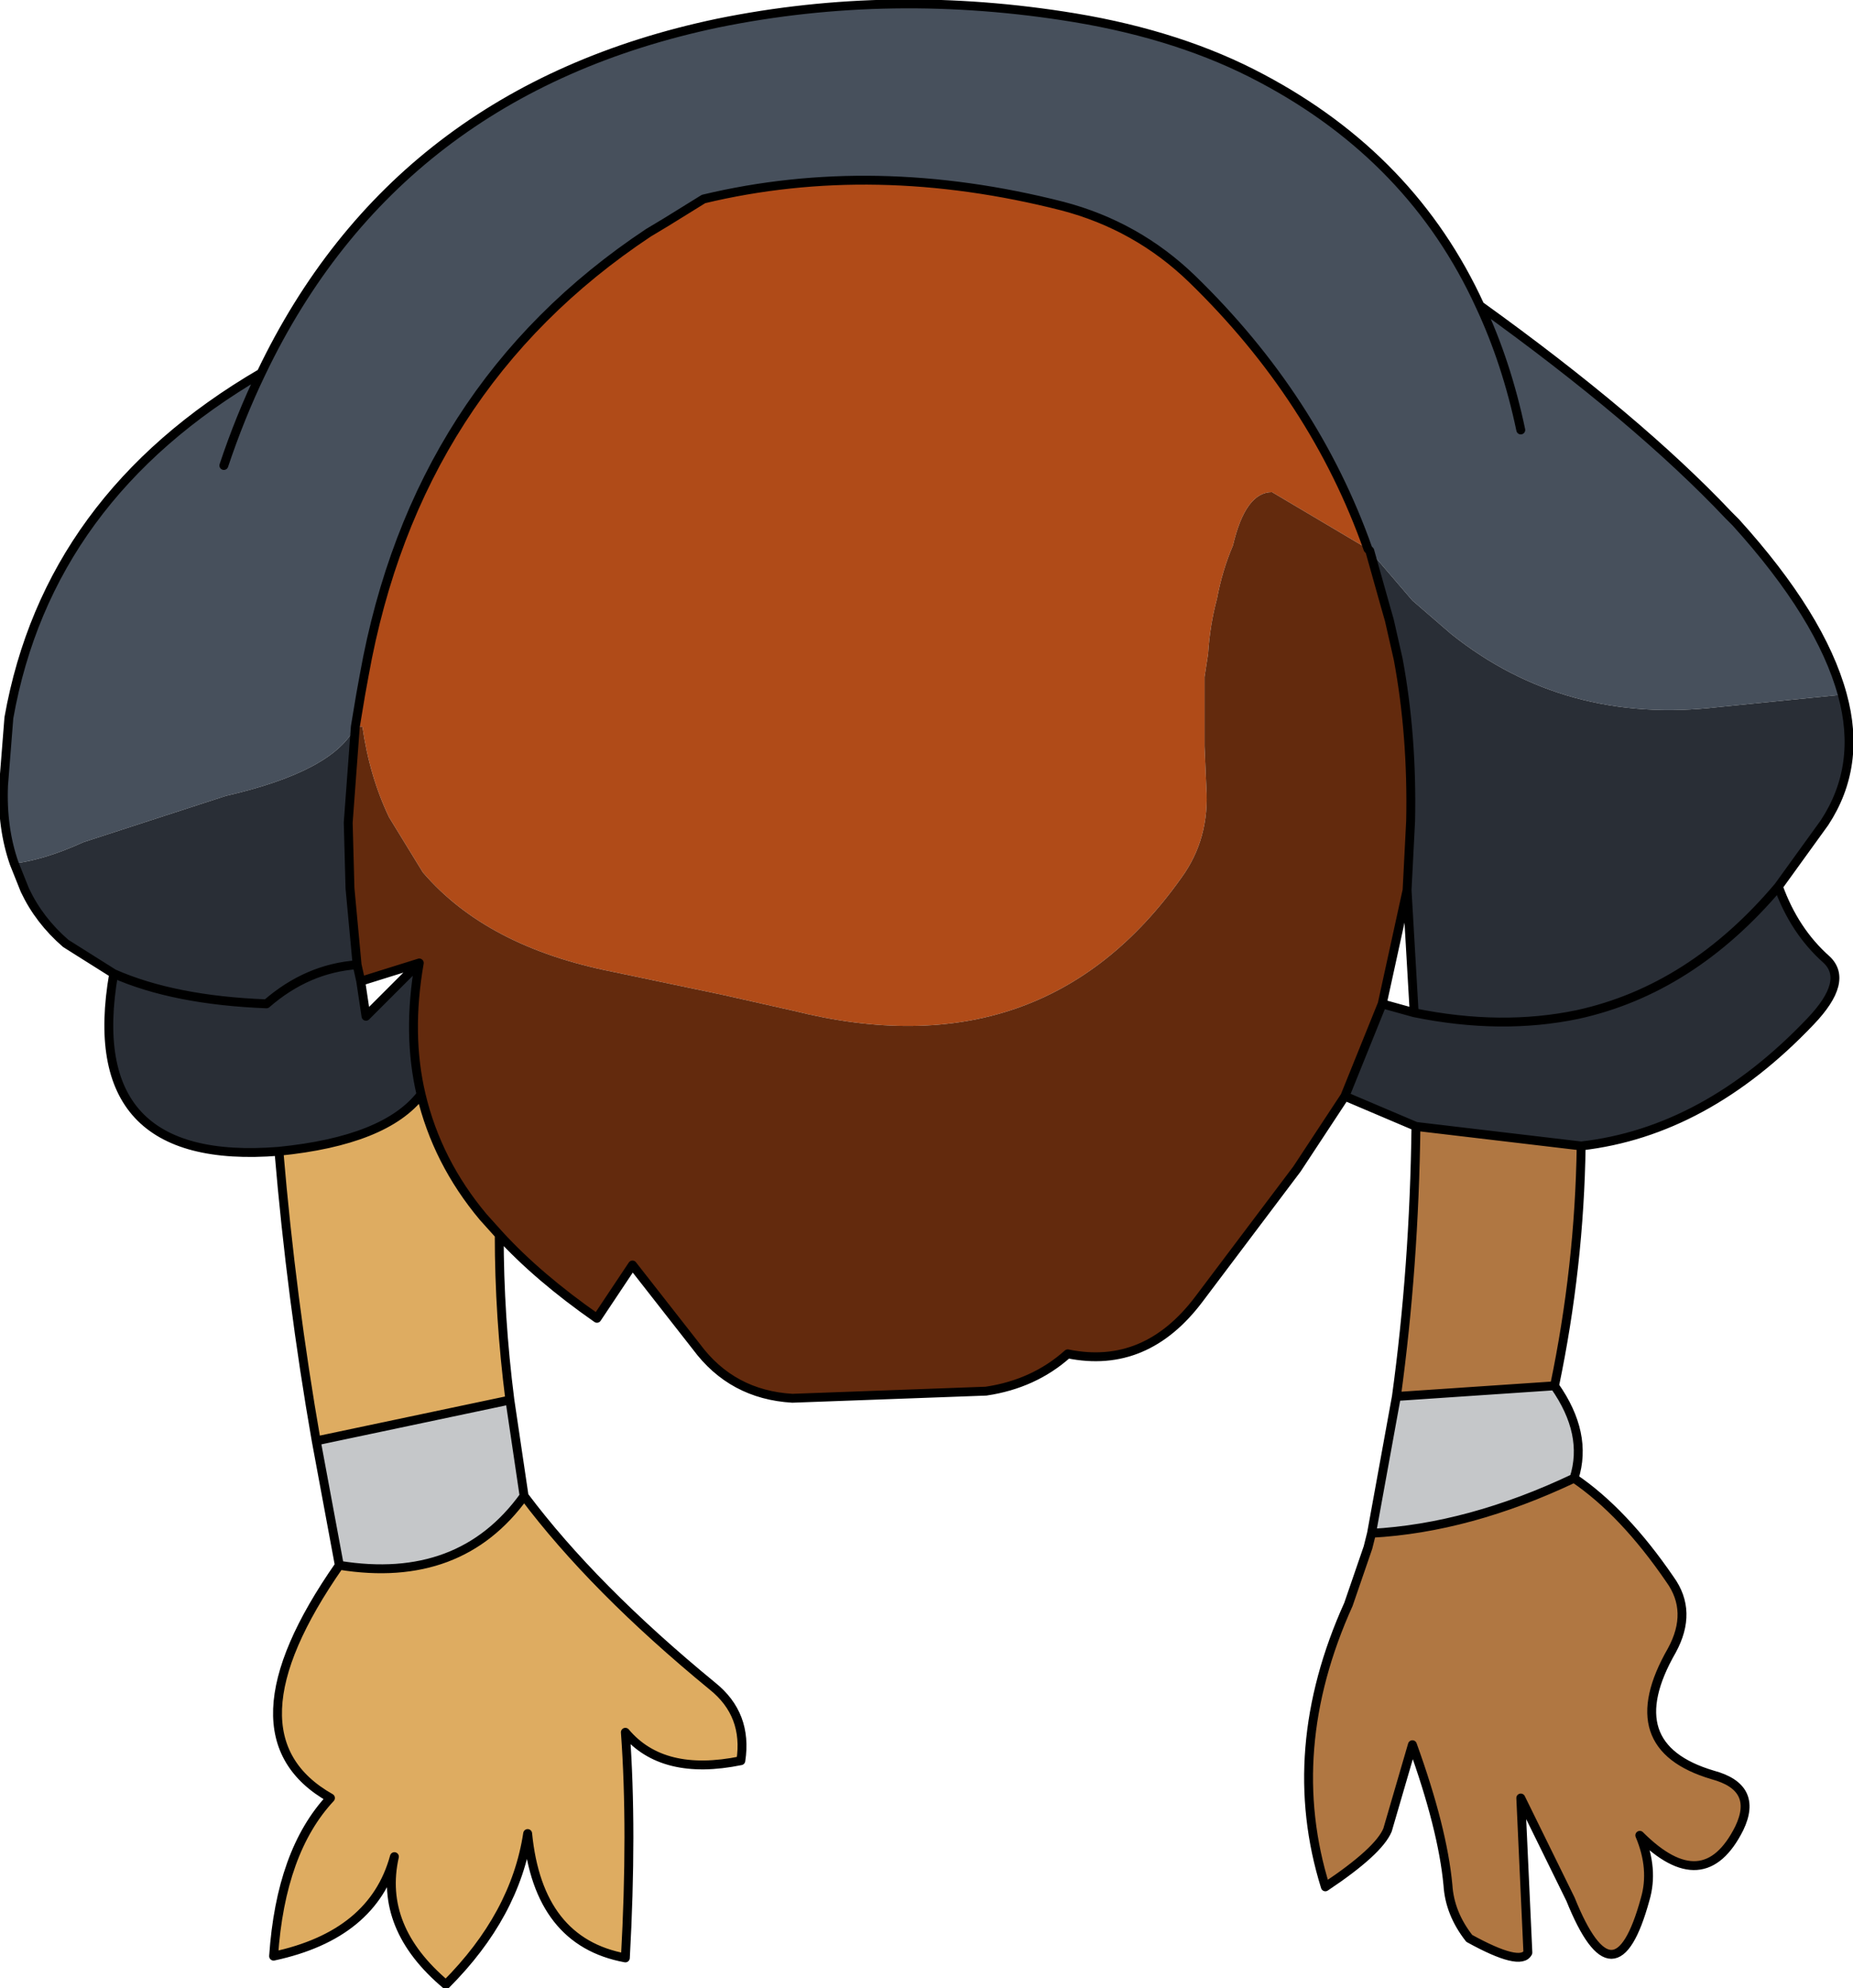
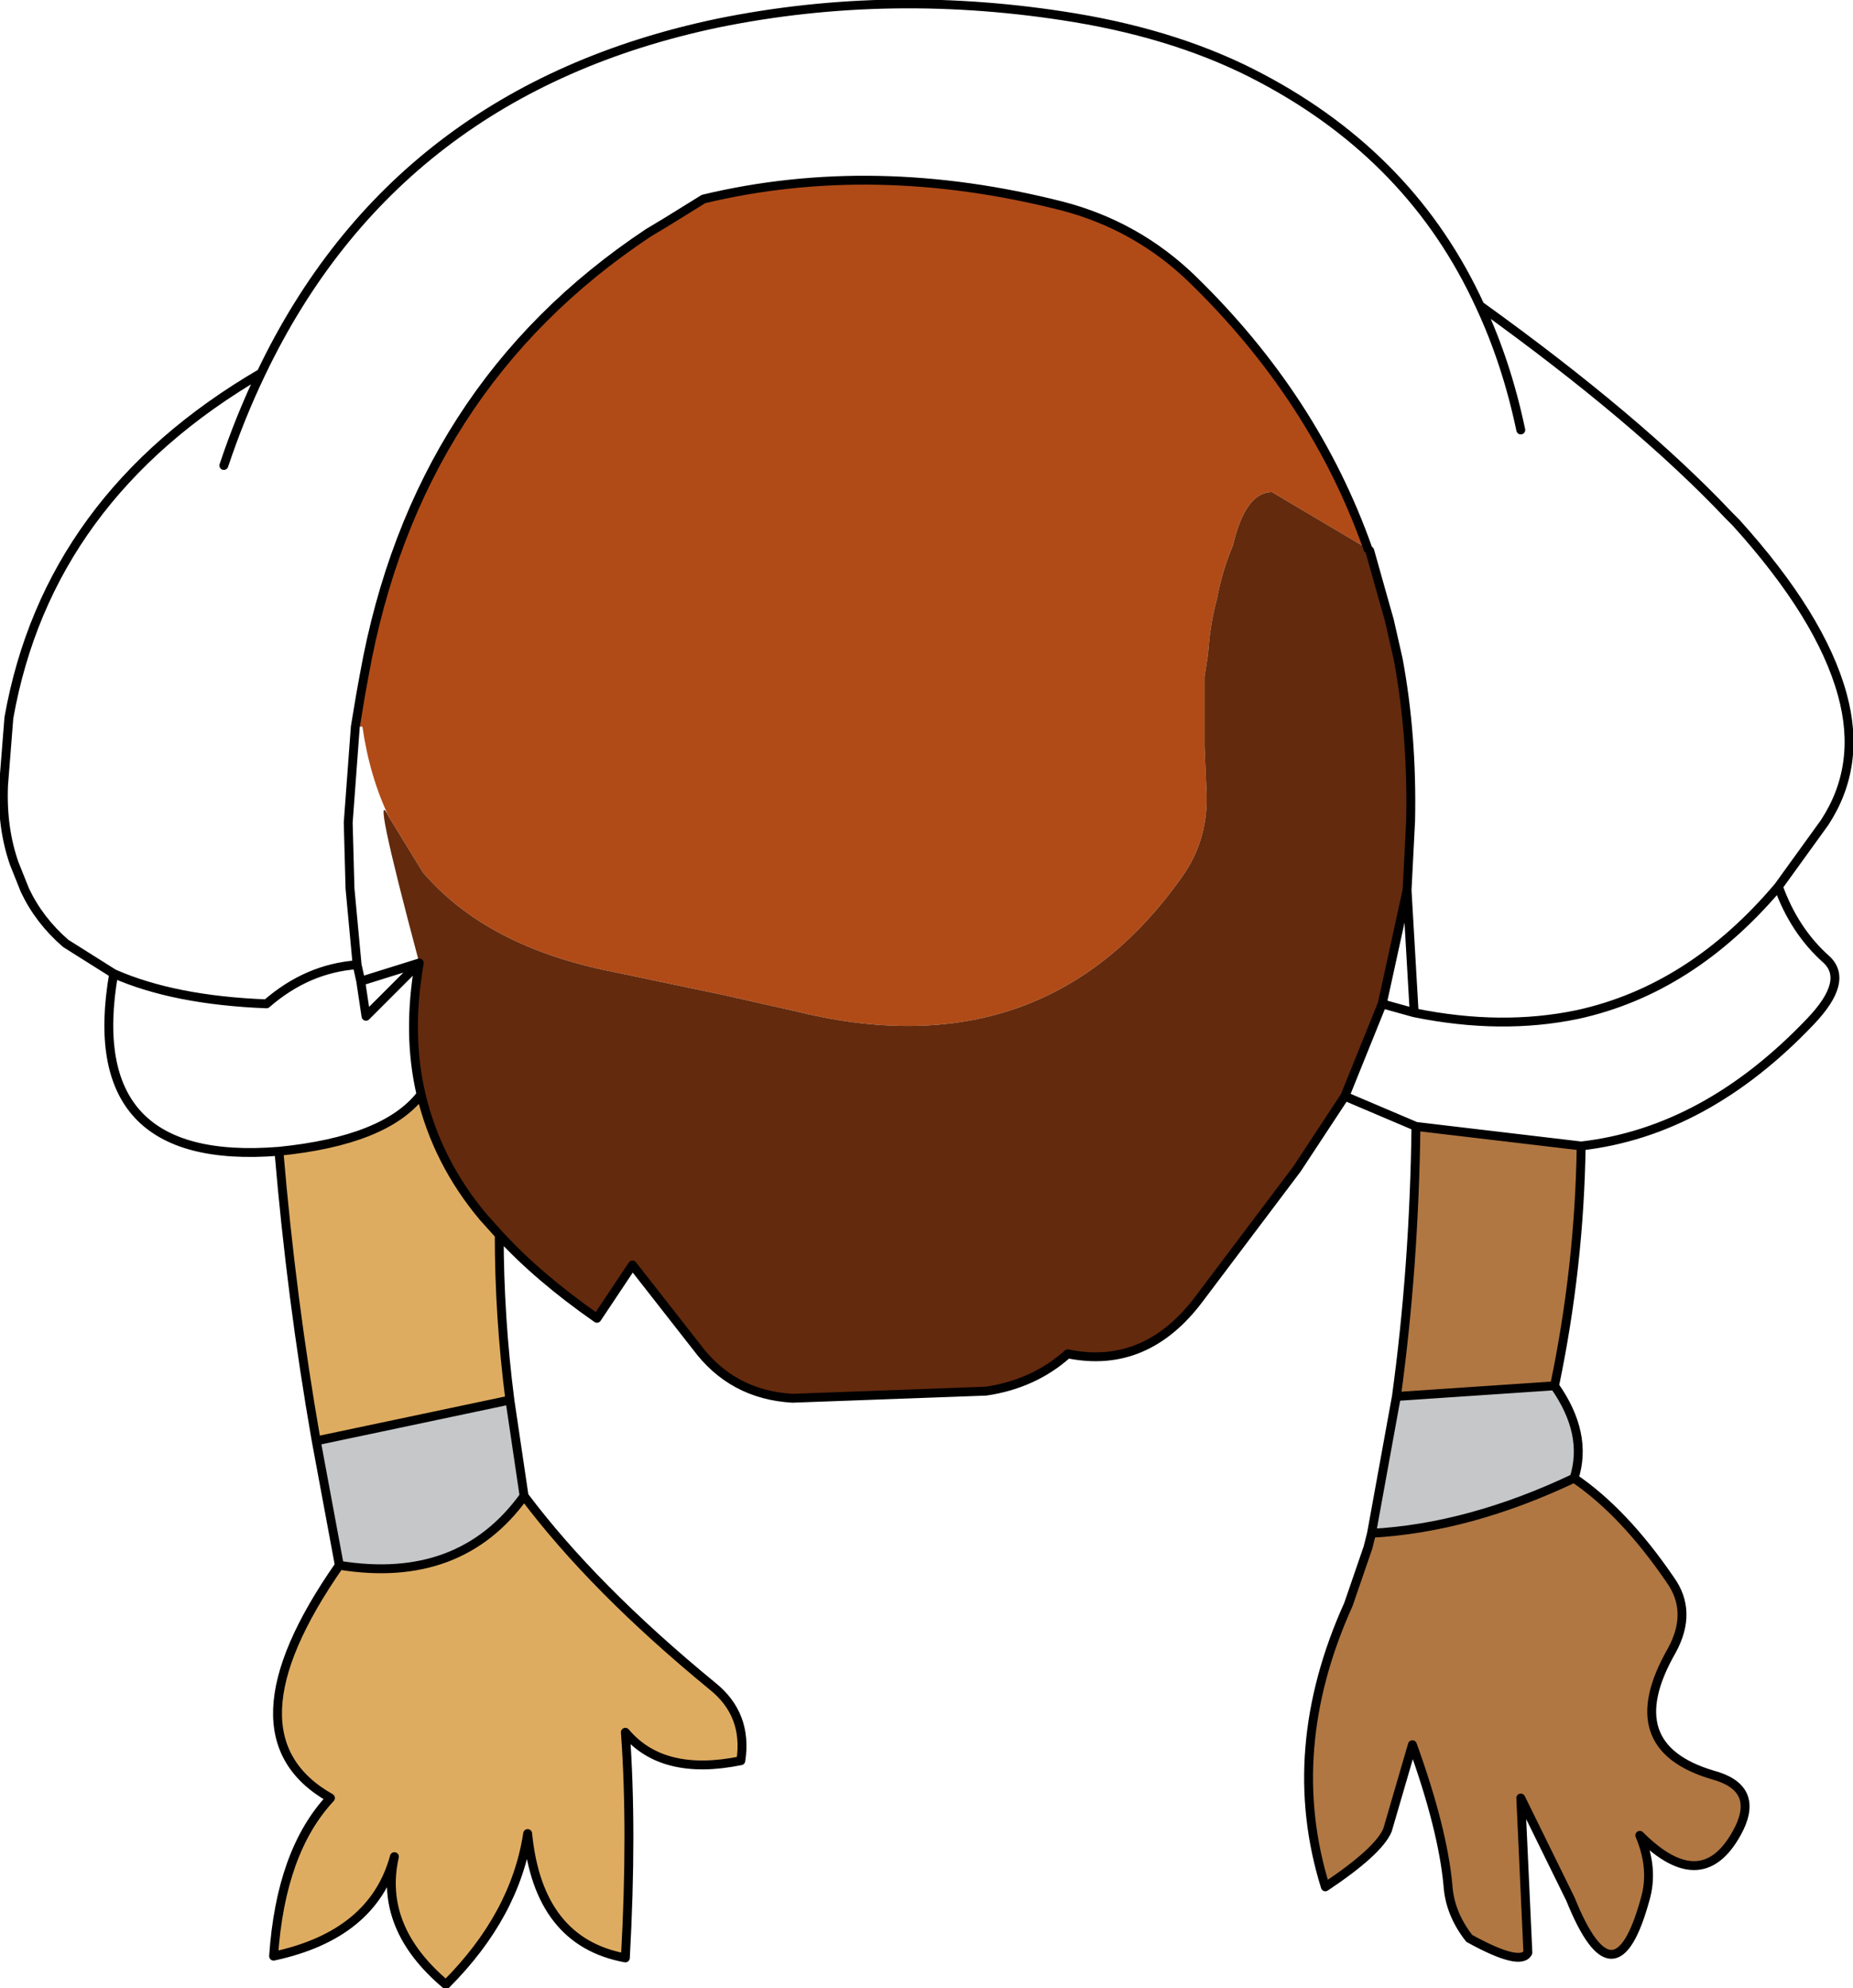
<svg xmlns="http://www.w3.org/2000/svg" height="55.95px" width="52.15px">
  <g transform="matrix(1.0, 0.0, 0.0, 1.0, 6.3, -44.9)">
    <path d="M3.7 65.35 L3.75 65.05 3.85 64.45 3.95 63.9 Q5.4 55.8 11.95 51.45 L12.45 51.15 13.5 50.5 Q18.3 49.35 23.6 50.7 25.7 51.25 27.25 52.75 30.7 56.1 32.2 60.35 L29.5 58.75 Q28.75 58.75 28.4 60.25 28.1 60.95 27.95 61.75 27.75 62.5 27.7 63.3 L27.6 63.95 27.6 65.9 27.65 67.05 Q27.75 68.5 26.95 69.6 23.05 75.1 16.05 73.35 L14.05 72.9 10.95 72.25 Q7.4 71.55 5.6 69.45 L4.65 67.9 Q4.1 66.75 3.9 65.35 L3.7 65.35 M3.75 72.05 L3.9 72.5 3.85 72.5 3.75 72.05" fill="#b04b18" fill-rule="evenodd" stroke="none" />
-     <path d="M-5.9 69.2 Q-6.25 68.2 -6.2 67.0 L-6.05 65.1 Q-4.95 58.9 1.05 55.4 4.85 47.45 13.9 45.55 18.8 44.55 23.95 45.4 26.95 45.9 29.2 47.1 33.45 49.35 35.35 53.5 39.8 56.7 42.35 59.4 L42.55 59.6 Q44.95 62.25 45.55 64.45 L42.05 64.8 Q37.75 65.3 34.55 62.75 L33.45 61.8 32.25 60.4 32.2 60.35 Q30.7 56.1 27.25 52.75 25.7 51.25 23.6 50.7 18.3 49.35 13.5 50.5 L12.45 51.15 11.95 51.45 Q5.4 55.8 3.95 63.9 L3.85 64.45 3.75 65.05 3.7 65.35 Q3.1 66.6 0.05 67.3 L-3.95 68.6 Q-5.05 69.1 -5.9 69.2 M36.5 57.0 Q36.1 55.1 35.35 53.5 36.1 55.1 36.5 57.0 M1.05 55.4 Q0.45 56.65 0.0 58.0 0.45 56.65 1.05 55.4" fill="#47505c" fill-rule="evenodd" stroke="none" />
    <path d="M7.75 79.65 Q7.75 81.95 8.05 84.3 L2.6 85.45 Q1.9 81.45 1.55 77.3 4.55 77.0 5.55 75.7 6.0 77.6 7.3 79.15 L7.75 79.65 M8.45 87.0 Q10.4 89.6 13.75 92.35 14.75 93.15 14.55 94.45 12.35 94.9 11.3 93.65 11.5 96.4 11.3 100.0 8.85 99.55 8.55 96.5 8.2 98.8 6.25 100.75 4.35 99.15 4.8 97.15 4.2 99.35 1.4 99.95 1.6 97.0 3.0 95.5 -0.1 93.75 3.25 88.95 6.65 89.5 8.45 87.0" fill="#deac61" fill-rule="evenodd" stroke="none" />
    <path d="M37.45 83.9 Q38.4 85.25 38.0 86.5 35.05 87.9 32.3 88.05 L33.0 84.2 37.45 83.9 M8.05 84.3 L8.45 87.0 Q6.65 89.5 3.25 88.95 L2.6 85.45 8.05 84.3" fill="#c5c7c9" fill-rule="evenodd" stroke="none" />
-     <path d="M31.55 75.75 L30.2 77.8 27.45 81.45 Q25.95 83.45 23.75 83.0 22.8 83.85 21.45 84.05 L16.0 84.25 Q14.3 84.15 13.3 82.8 L11.5 80.5 10.5 82.0 Q8.85 80.85 7.75 79.65 L7.3 79.15 Q6.0 77.6 5.55 75.7 5.15 74.0 5.5 72.0 L3.9 72.5 3.75 72.05 3.55 69.9 3.5 68.05 3.7 65.35 3.9 65.35 Q4.1 66.75 4.65 67.9 L5.6 69.45 Q7.4 71.55 10.95 72.25 L14.05 72.9 16.05 73.35 Q23.05 75.1 26.95 69.6 27.75 68.5 27.65 67.05 L27.6 65.9 27.6 63.95 27.7 63.3 Q27.75 62.5 27.95 61.75 28.1 60.95 28.4 60.25 28.75 58.75 29.5 58.75 L32.2 60.35 32.25 60.4 32.7 62.0 32.8 62.35 33.05 63.45 Q33.45 65.6 33.4 68.0 L33.3 69.95 32.6 73.15 31.55 75.75" fill="#632a0d" fill-rule="evenodd" stroke="none" />
-     <path d="M45.55 64.45 Q46.1 66.45 45.05 68.05 L43.75 69.85 Q44.2 71.1 45.1 71.9 45.75 72.5 44.65 73.65 41.7 76.75 38.2 77.15 L33.55 76.6 31.55 75.75 32.6 73.15 33.5 73.4 33.3 69.95 33.4 68.0 Q33.45 65.6 33.05 63.45 L32.8 62.35 32.7 62.0 32.25 60.4 33.45 61.8 34.55 62.75 Q37.75 65.3 42.05 64.8 L45.55 64.45 M1.55 77.3 Q-4.05 77.75 -3.1 72.3 L-4.45 71.45 Q-5.2 70.8 -5.6 69.95 L-5.9 69.2 Q-5.05 69.1 -3.95 68.6 L0.05 67.3 Q3.1 66.6 3.7 65.35 L3.5 68.05 3.55 69.9 3.75 72.05 Q2.35 72.15 1.2 73.15 -1.4 73.05 -3.1 72.3 -1.4 73.05 1.2 73.15 2.35 72.15 3.75 72.05 L3.85 72.5 4.0 73.5 5.5 72.0 Q5.15 74.0 5.55 75.7 4.55 77.0 1.55 77.3 M33.5 73.4 Q35.95 73.9 38.1 73.45 41.3 72.75 43.75 69.85 41.3 72.75 38.1 73.45 35.95 73.9 33.5 73.4" fill="#292e36" fill-rule="evenodd" stroke="none" />
+     <path d="M31.55 75.75 L30.2 77.8 27.45 81.45 Q25.95 83.45 23.75 83.0 22.8 83.85 21.45 84.05 L16.0 84.25 Q14.3 84.15 13.3 82.8 L11.5 80.5 10.5 82.0 Q8.85 80.85 7.75 79.65 L7.3 79.15 Q6.0 77.6 5.55 75.7 5.15 74.0 5.5 72.0 Q4.1 66.75 4.65 67.9 L5.6 69.45 Q7.4 71.55 10.95 72.25 L14.05 72.9 16.05 73.35 Q23.05 75.1 26.95 69.6 27.75 68.5 27.65 67.05 L27.6 65.9 27.6 63.95 27.7 63.3 Q27.75 62.5 27.95 61.75 28.1 60.95 28.4 60.25 28.75 58.75 29.5 58.75 L32.2 60.35 32.25 60.4 32.7 62.0 32.8 62.35 33.05 63.45 Q33.45 65.6 33.4 68.0 L33.3 69.95 32.6 73.15 31.55 75.75" fill="#632a0d" fill-rule="evenodd" stroke="none" />
    <path d="M38.2 77.15 Q38.15 80.55 37.45 83.9 L33.0 84.2 Q33.5 80.55 33.55 76.6 L38.2 77.15 M38.0 86.5 Q39.4 87.45 40.7 89.35 41.35 90.25 40.75 91.35 39.2 94.05 41.9 94.85 43.2 95.2 42.65 96.35 41.65 98.35 39.85 96.55 40.25 97.5 40.0 98.35 39.15 101.45 37.9 98.35 L36.5 95.5 36.7 99.85 Q36.5 100.25 35.05 99.45 34.5 98.75 34.45 97.95 34.3 96.35 33.45 94.0 L32.75 96.4 Q32.5 97.0 31.0 98.0 29.8 94.15 31.65 90.05 L32.2 88.45 32.3 88.05 Q35.05 87.9 38.0 86.5" fill="#b07742" fill-rule="evenodd" stroke="none" />
    <path d="M-5.9 69.2 Q-6.25 68.2 -6.2 67.0 L-6.05 65.1 Q-4.95 58.9 1.05 55.4 4.85 47.45 13.9 45.55 18.8 44.55 23.95 45.4 26.95 45.9 29.2 47.1 33.45 49.35 35.35 53.5 39.8 56.7 42.35 59.4 L42.55 59.6 Q44.95 62.25 45.55 64.45 46.1 66.45 45.05 68.05 L43.75 69.85 Q44.2 71.1 45.1 71.9 45.75 72.5 44.65 73.65 41.7 76.75 38.2 77.15 38.15 80.55 37.45 83.9 38.4 85.25 38.0 86.5 39.4 87.45 40.7 89.35 41.35 90.25 40.75 91.35 39.2 94.05 41.9 94.85 43.2 95.2 42.65 96.35 41.65 98.35 39.85 96.55 40.25 97.5 40.0 98.35 39.15 101.45 37.9 98.35 L36.5 95.5 36.7 99.85 Q36.5 100.25 35.05 99.45 34.5 98.75 34.45 97.95 34.3 96.35 33.45 94.0 L32.75 96.4 Q32.5 97.0 31.0 98.0 29.8 94.15 31.65 90.05 L32.2 88.45 32.3 88.05 33.0 84.2 Q33.5 80.55 33.55 76.6 L31.55 75.75 30.2 77.8 27.45 81.45 Q25.95 83.45 23.75 83.0 22.8 83.85 21.45 84.05 L16.0 84.25 Q14.3 84.15 13.3 82.8 L11.5 80.5 10.5 82.0 Q8.85 80.85 7.75 79.65 7.75 81.95 8.05 84.3 L8.45 87.0 Q10.4 89.6 13.75 92.35 14.75 93.15 14.55 94.45 12.35 94.9 11.3 93.65 11.5 96.4 11.3 100.0 8.85 99.55 8.55 96.5 8.2 98.8 6.25 100.75 4.35 99.15 4.8 97.15 4.2 99.35 1.4 99.95 1.6 97.0 3.0 95.5 -0.1 93.75 3.25 88.95 L2.6 85.45 Q1.9 81.45 1.55 77.3 -4.05 77.75 -3.1 72.3 L-4.45 71.45 Q-5.2 70.8 -5.6 69.95 L-5.9 69.2 M3.7 65.35 L3.75 65.05 3.85 64.45 3.95 63.9 Q5.4 55.8 11.95 51.45 L12.45 51.15 13.5 50.5 Q18.3 49.35 23.6 50.7 25.7 51.25 27.25 52.75 30.7 56.1 32.2 60.35 L32.25 60.4 32.7 62.0 32.8 62.35 33.05 63.45 Q33.45 65.6 33.4 68.0 L33.3 69.95 32.6 73.15 31.55 75.75 M35.35 53.5 Q36.1 55.1 36.5 57.0 M3.7 65.35 L3.5 68.05 3.55 69.9 3.75 72.05 Q2.35 72.15 1.2 73.15 -1.4 73.05 -3.1 72.3 M3.9 72.5 L5.5 72.0 Q5.15 74.0 5.55 75.7 6.0 77.6 7.3 79.15 L7.75 79.65 M32.6 73.15 L33.5 73.4 33.3 69.95 M43.75 69.85 Q41.3 72.75 38.1 73.45 35.95 73.9 33.5 73.4 M0.0 58.0 Q0.45 56.65 1.05 55.4 M3.85 72.5 L3.9 72.5 M3.85 72.5 L4.0 73.5 5.5 72.0 M3.75 72.05 L3.85 72.5 M8.05 84.3 L2.6 85.45 M5.55 75.7 Q4.55 77.0 1.55 77.3 M3.25 88.95 Q6.65 89.5 8.45 87.0 M38.2 77.15 L33.55 76.6 M37.45 83.9 L33.0 84.2 M38.0 86.5 Q35.05 87.9 32.3 88.05" fill="none" stroke="#000000" stroke-linecap="round" stroke-linejoin="round" stroke-width="0.25" />
  </g>
</svg>